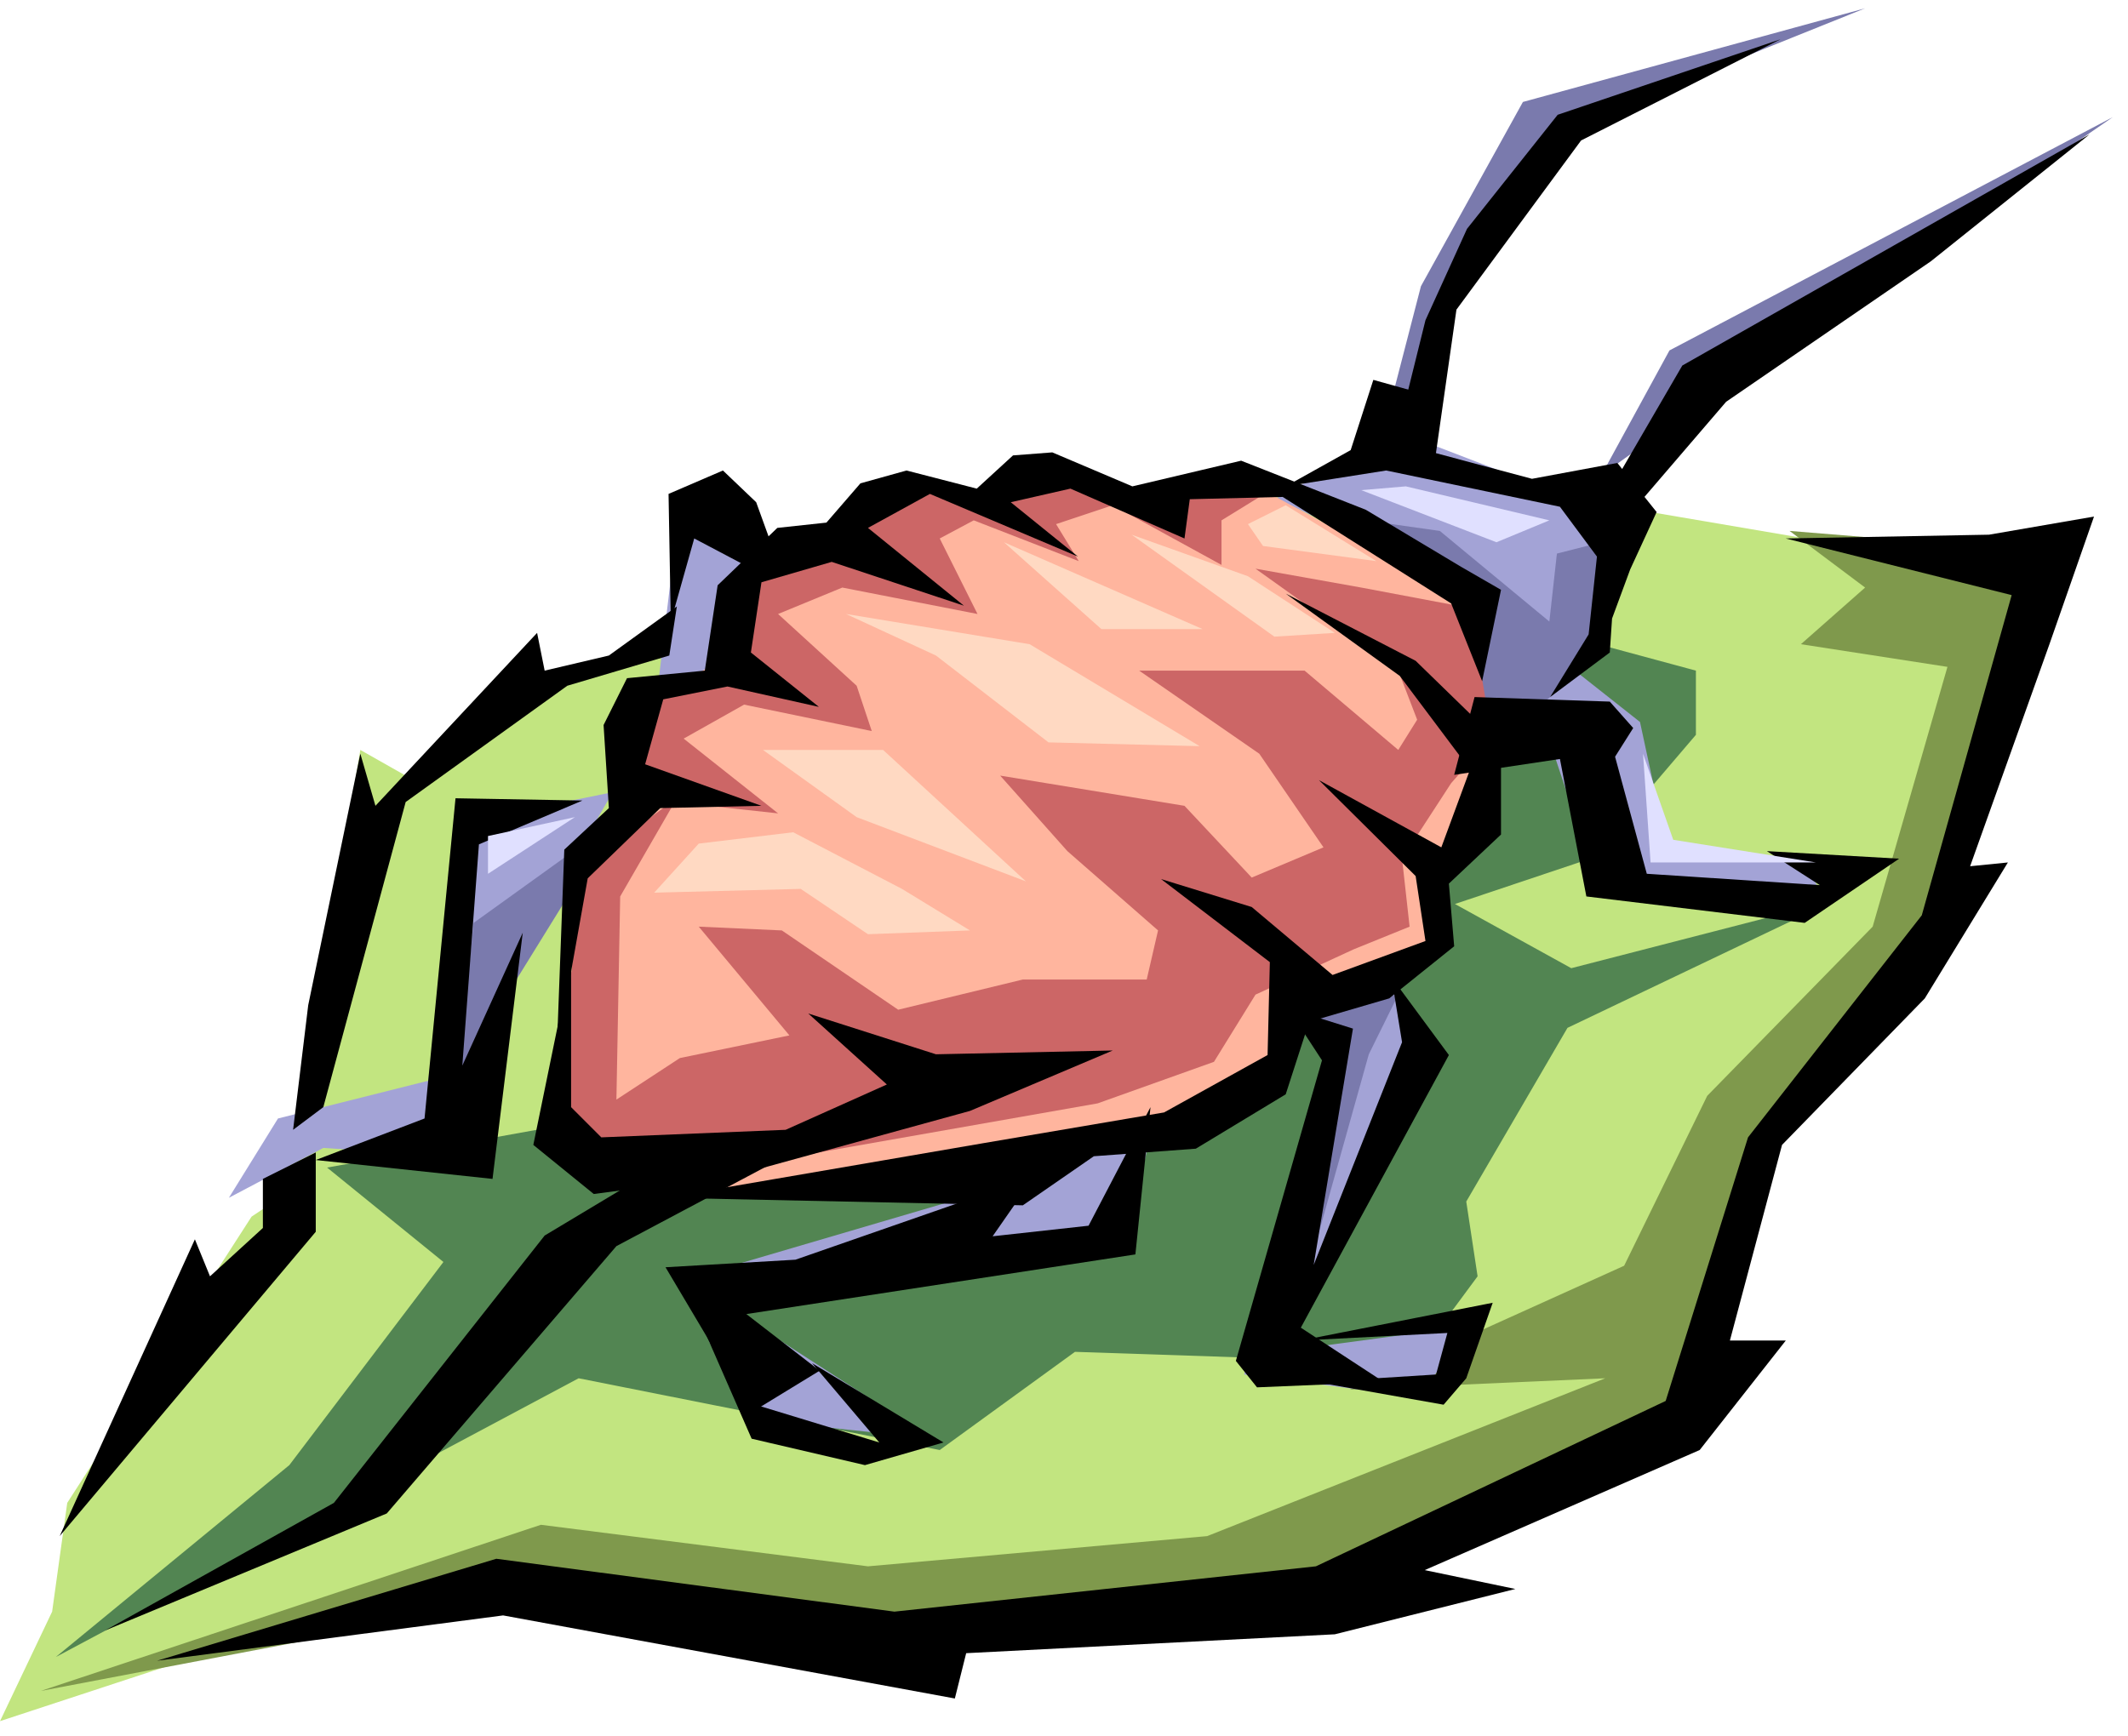
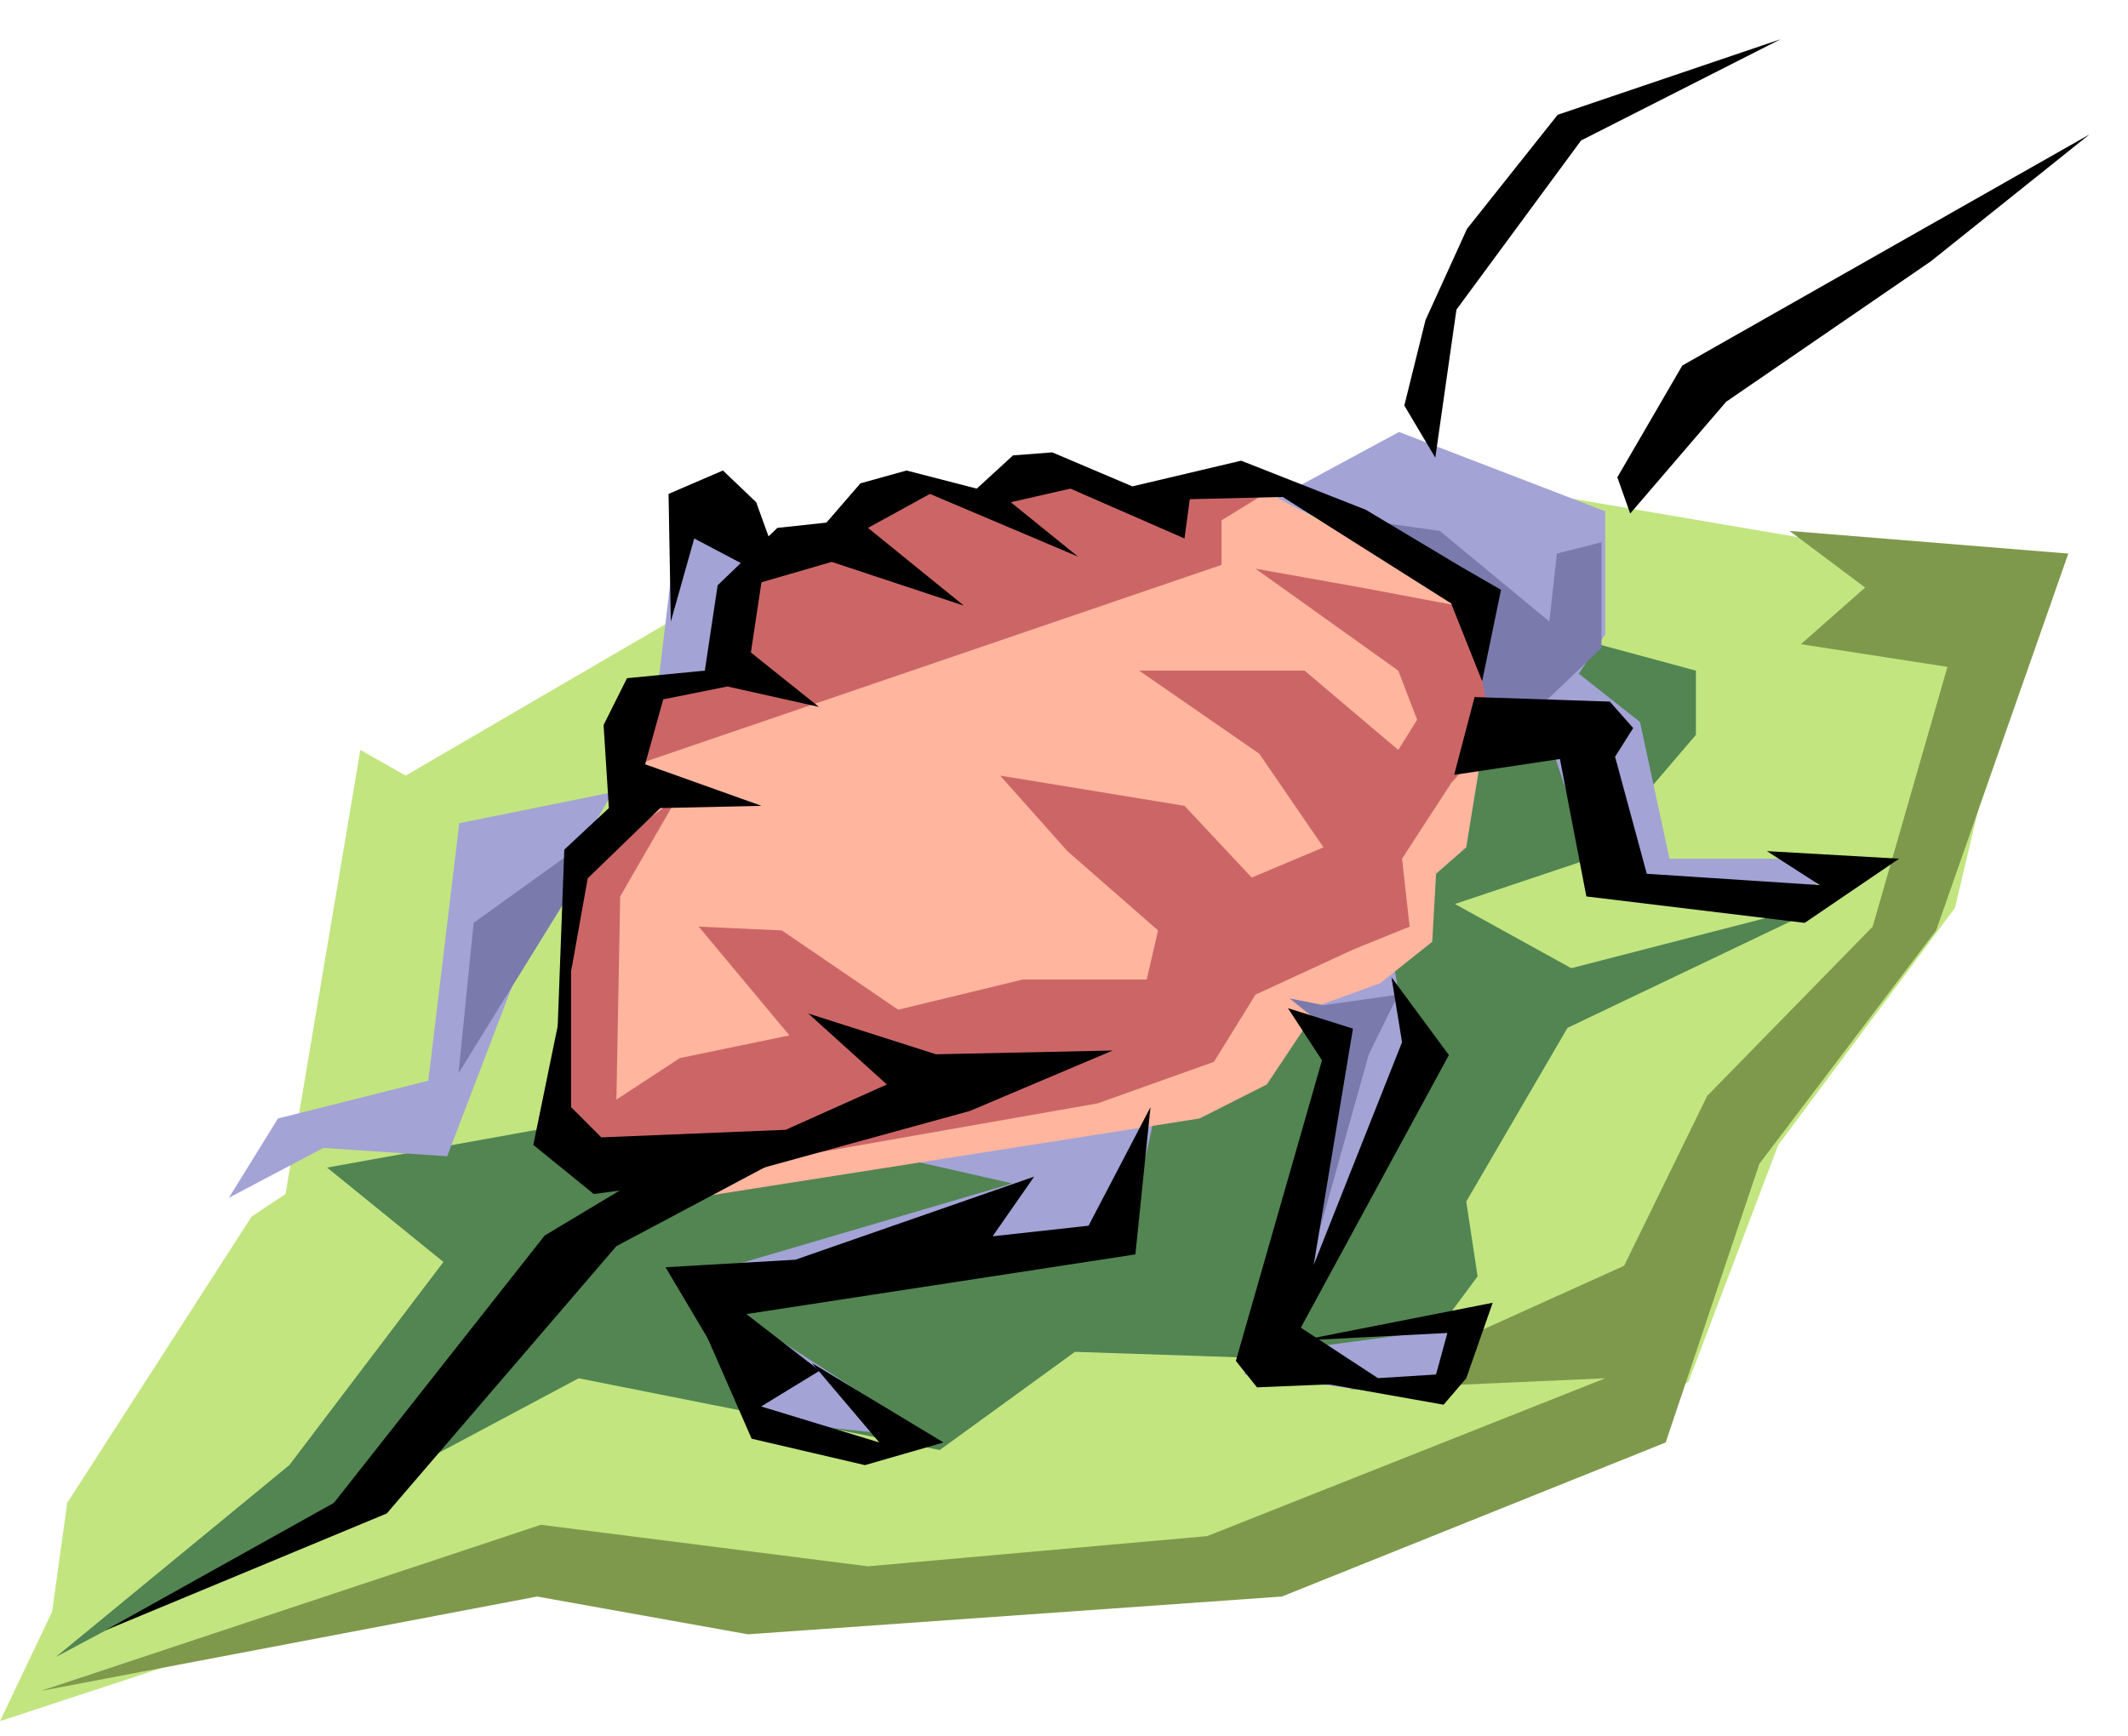
<svg xmlns="http://www.w3.org/2000/svg" width="446.257" height="364.198" fill-rule="evenodd" stroke-linecap="round" preserveAspectRatio="none" viewBox="0 0 2817 2299">
  <style>.pen1{stroke:none}.brush1{fill:#7a7aad}.brush7{fill:#c66}.brush8{fill:#000}</style>
-   <path d="m1837 549 44-170 135-244 453-124-408 164-170 259v125l-54-10zm283 80 90-165 587-309-398 274-279 200z" class="pen1 brush1" />
  <path d="m89 1990 244-379 45-30 99-588 60 34 204-119 249-145 25 35 149-65 224-49 120-40 448-5 493 84 244 35-105 444-234 314-119 314-538 279-667 20-384-55-433 135-213 70 69-145 20-144z" class="pen1" style="fill:#c2e580" />
  <path d="m433 1546 154 125-204 269-309 254 692-369 478 95 179-130 448 15 85-115-15-99 134-230 354-169-349 90-154-85 179-60 140-164v-85l-259-70-787 339-348 155-85 174-333 60z" class="pen1" style="fill:#528552" />
  <path d="m54 2239 662-220 433 55 449-40 527-209-338 15 363-164 110-225 219-224 99-344-194-30 85-75-100-75 369 30-175 499-234 309-124 369-508 204-707 50-279-50-657 125z" class="pen1" style="fill:#7f994c" />
  <path d="m898 683-27 225 74-15 46-187-93-23zm-87 366-203 41-41 341-199 50-65 105 125-66 164 11 115-301 104-181zm134 634 395-116-308-70 500-35-35 157-517 122 254 164-234-25-61-103 6-94zm726-366 169-70 29 169-163 372 245-33-75 95-229-30 123-457-99-46zm314-384-29-146-267-127 163-88 273 105v163l-35 52 81 64 39 181h176l33 60-299-10-71-213-64-41z" class="pen1" style="fill:#a3a3d6" />
  <path d="m1672 649-209 10-80-25-119 25-90 20-119 64-75 115-124 75-25 144-60 100-15 319 164 90 668-105 89-45 70-105 80-29 69-55 5-90 40-35 25-154-35-180-259-139z" class="pen1" style="fill:#ffb59e" />
  <path d="m896 1057-125 90-40 379 125 40 597-105 154-55 55-89 130-60 74-30-10-90 65-100 65-74-25-155-159-30-140-25 189 135 25 65-25 40-124-105h-219l159 110 85 124-95 40-89-95-244-40 89 100 120 105-15 65h-164l-165 40-154-105-110-5 120 144-145 30-84 55 5-269 75-130z" class="pen1 brush7" />
-   <path d="m841 1013 25-100 104-25 20-115 45-35 95-40 64-59 100 25 69-30 170 20 59-15 90 10-65 40v59l-144-79-75 25 30 49-139-54-45 24 50 100-179-35-85 35 104 95 20 60-169-35-80 45 125 99-184-20-5-44z" class="pen1 brush7" />
+   <path d="m841 1013 25-100 104-25 20-115 45-35 95-40 64-59 100 25 69-30 170 20 59-15 90 10-65 40v59z" class="pen1 brush7" />
  <path d="m766 1122-139 100-20 199 154-249 5-50zm986 209 99-14-39 79-70 250 20-280-55-44 45 9zm55-642 99 14 145 120 10-90 59-15v140l-84 80-65 15-25-150-139-114z" class="pen1 brush1" />
-   <path d="m2052 923 79-59 3-45 24-65 35-76-52-65-113 21-131-35 7-72-86-24-30 93-86 48 133-21 230 48 49 66-11 103-51 83zm-350-137 172 89 113 110v120l-69 65 7 83-86 69-106 31-31 96-119 72-135 10-94 65-473-10 419-72 241-41 137-76 3-123-144-110 120 37 107 90 123-45-13-86-128-127 162 89 38-103-93-124-151-109zm-931 274-168-3-41 424-144 55 234 25 40-326-80 176 22-293 137-58z" class="pen1 brush8" />
  <path d="m1952 923 179 6 31 35-24 38 42 155 229 15-70-45 175 10-125 85-289-35-35-182-140 21 27-103zm-247 412 45 69-114 398 28 35 168-7-110-72 196-361-76-103 14 86-117 295 52-313-86-27zm-182 131-20 195-515 79 97 75-90 55-114-192 172-10 316-110-55 79 127-14 82-157zm-522-801-44-42-72 31 3 169 31-110 72 38 31-28-21-58zm899-59 28-196 165-224 264-134-295 100-120 151-55 121-28 113 41 69zm241 26 86-148 539-306-210 168-271 186-127 148-17-48zM139 2159l303-169 279-354 125-75 194-30-224 119-304 354-373 155z" class="pen1 brush8" />
-   <path d="m208 2199 449-135 527 70 558-60 463-219 109-349 230-294 119-424-299-75 269-5 139-24-59 169-105 294 50-5-110 180-189 194-69 259h74l-114 145-364 159 120 25-239 60-488 25-15 60-598-110-458 60zm210-673v105L79 2034l179-393 20 49 70-64v-65l70-35zm10-60 109-404 214-154 135-40 10-65-90 65-85 20-10-50-214 229-20-69-69 333-20 165 40-30z" class="pen1 brush8" />
  <path d="m1000 1860 164 50-89-105 174 105-104 30-150-35-70-160 75 115zm722-85 254-50-35 100-30 35-169-30 159-10 15-55-194 10zm213-1024-127-76-165-65-144 34-106-45-52 4-48 44-93-24-61 17-45 52-65 7-79 76-17 113-103 10-31 62 7 110-59 55-10 268 41-230 96-93 134-3-154-55 24-86 85-17 121 27-90-72 14-93 93-27 175 58-127-103 82-45 196 83-89-72 79-18 151 66 7-52 123-3 223 141 41 103 25-121-52-30z" class="pen1 brush8" />
  <path d="M756 1272v194l40 40 244-10 134-60-104-94 169 54 234-5-189 80-309 85-189 25-80-65 50-244z" class="pen1 brush8" />
-   <path d="m925 1117 125-15 144 75 90 55-135 5-89-60-194 5 59-65zm85-124h159l189 174-224-85-124-89zm110-180 243 40 225 135-200-5-149-115-119-55zm209-95 263 115h-134l-129-115zm169-10 154 55 115 75-80 5-189-135zm204-39-50 25 20 29 150 20-120-74z" class="pen1" style="fill:#ffd9c2" />
-   <path d="m1802 649 59-5 190 45-70 29-179-69zM761 1082l-115 25v50l115-75zm1414-84 40 114 189 30h-219l-10-144z" class="pen1" style="fill:#e0e0ff" />
</svg>